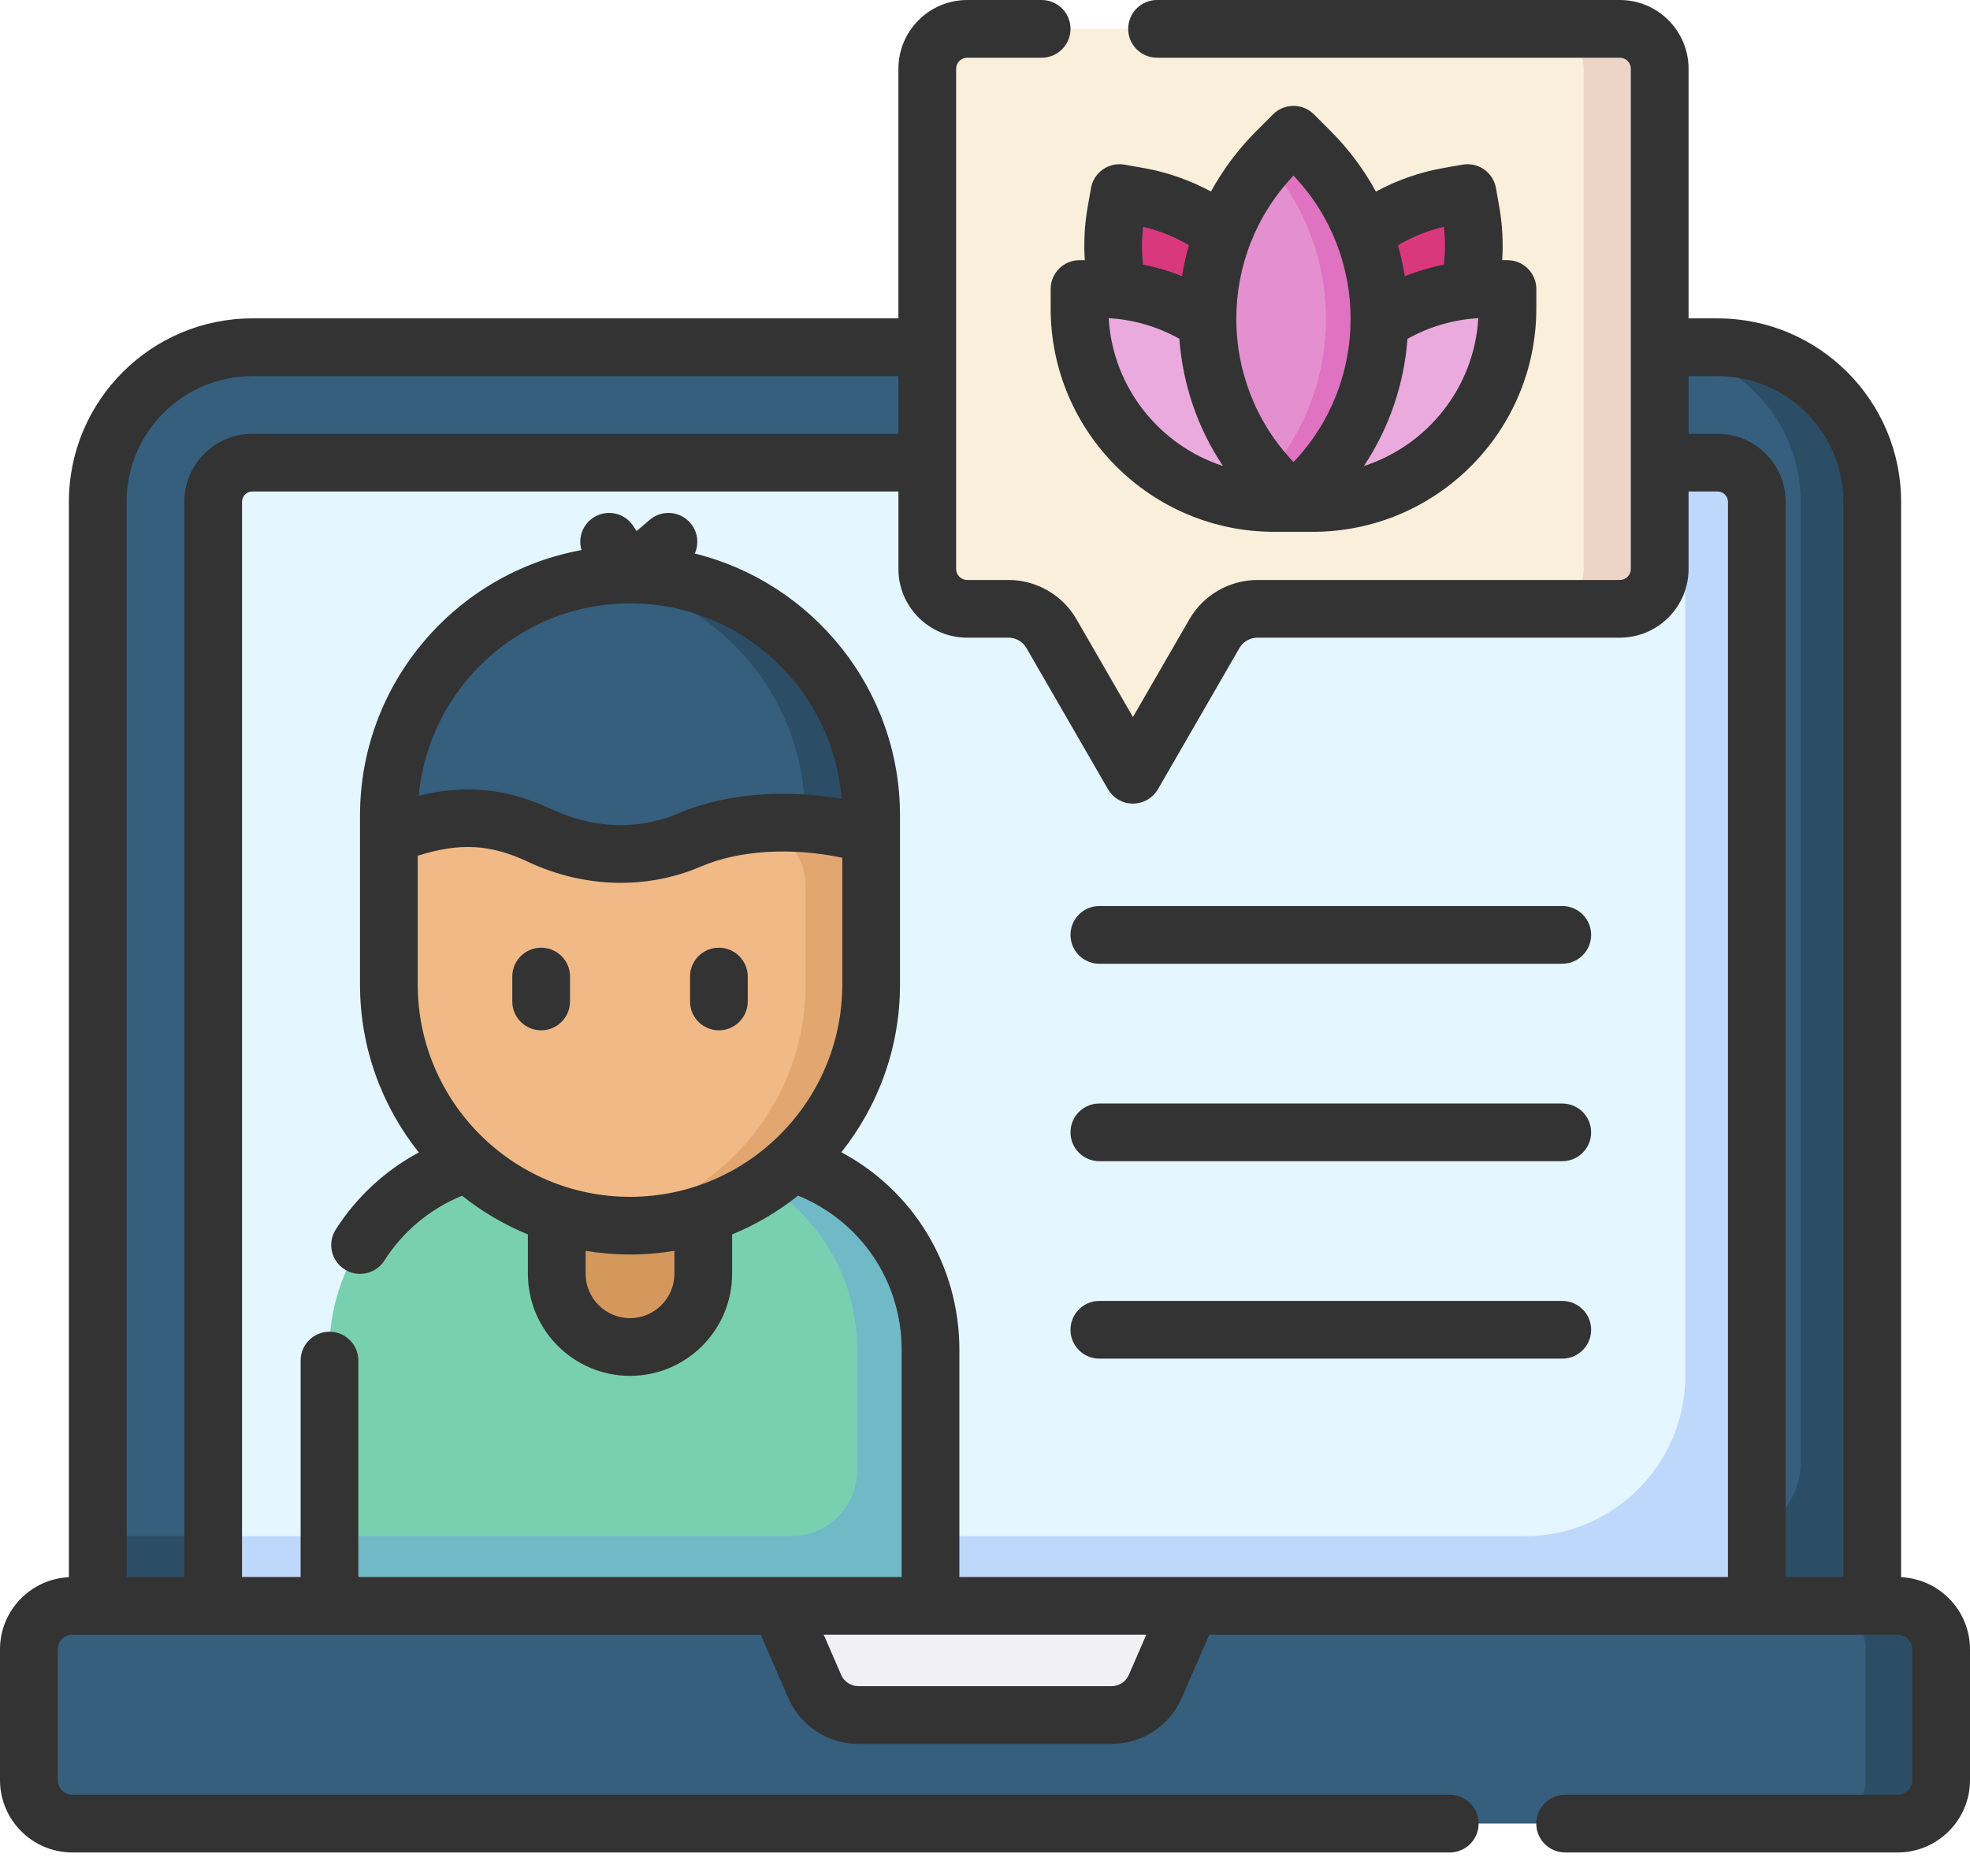
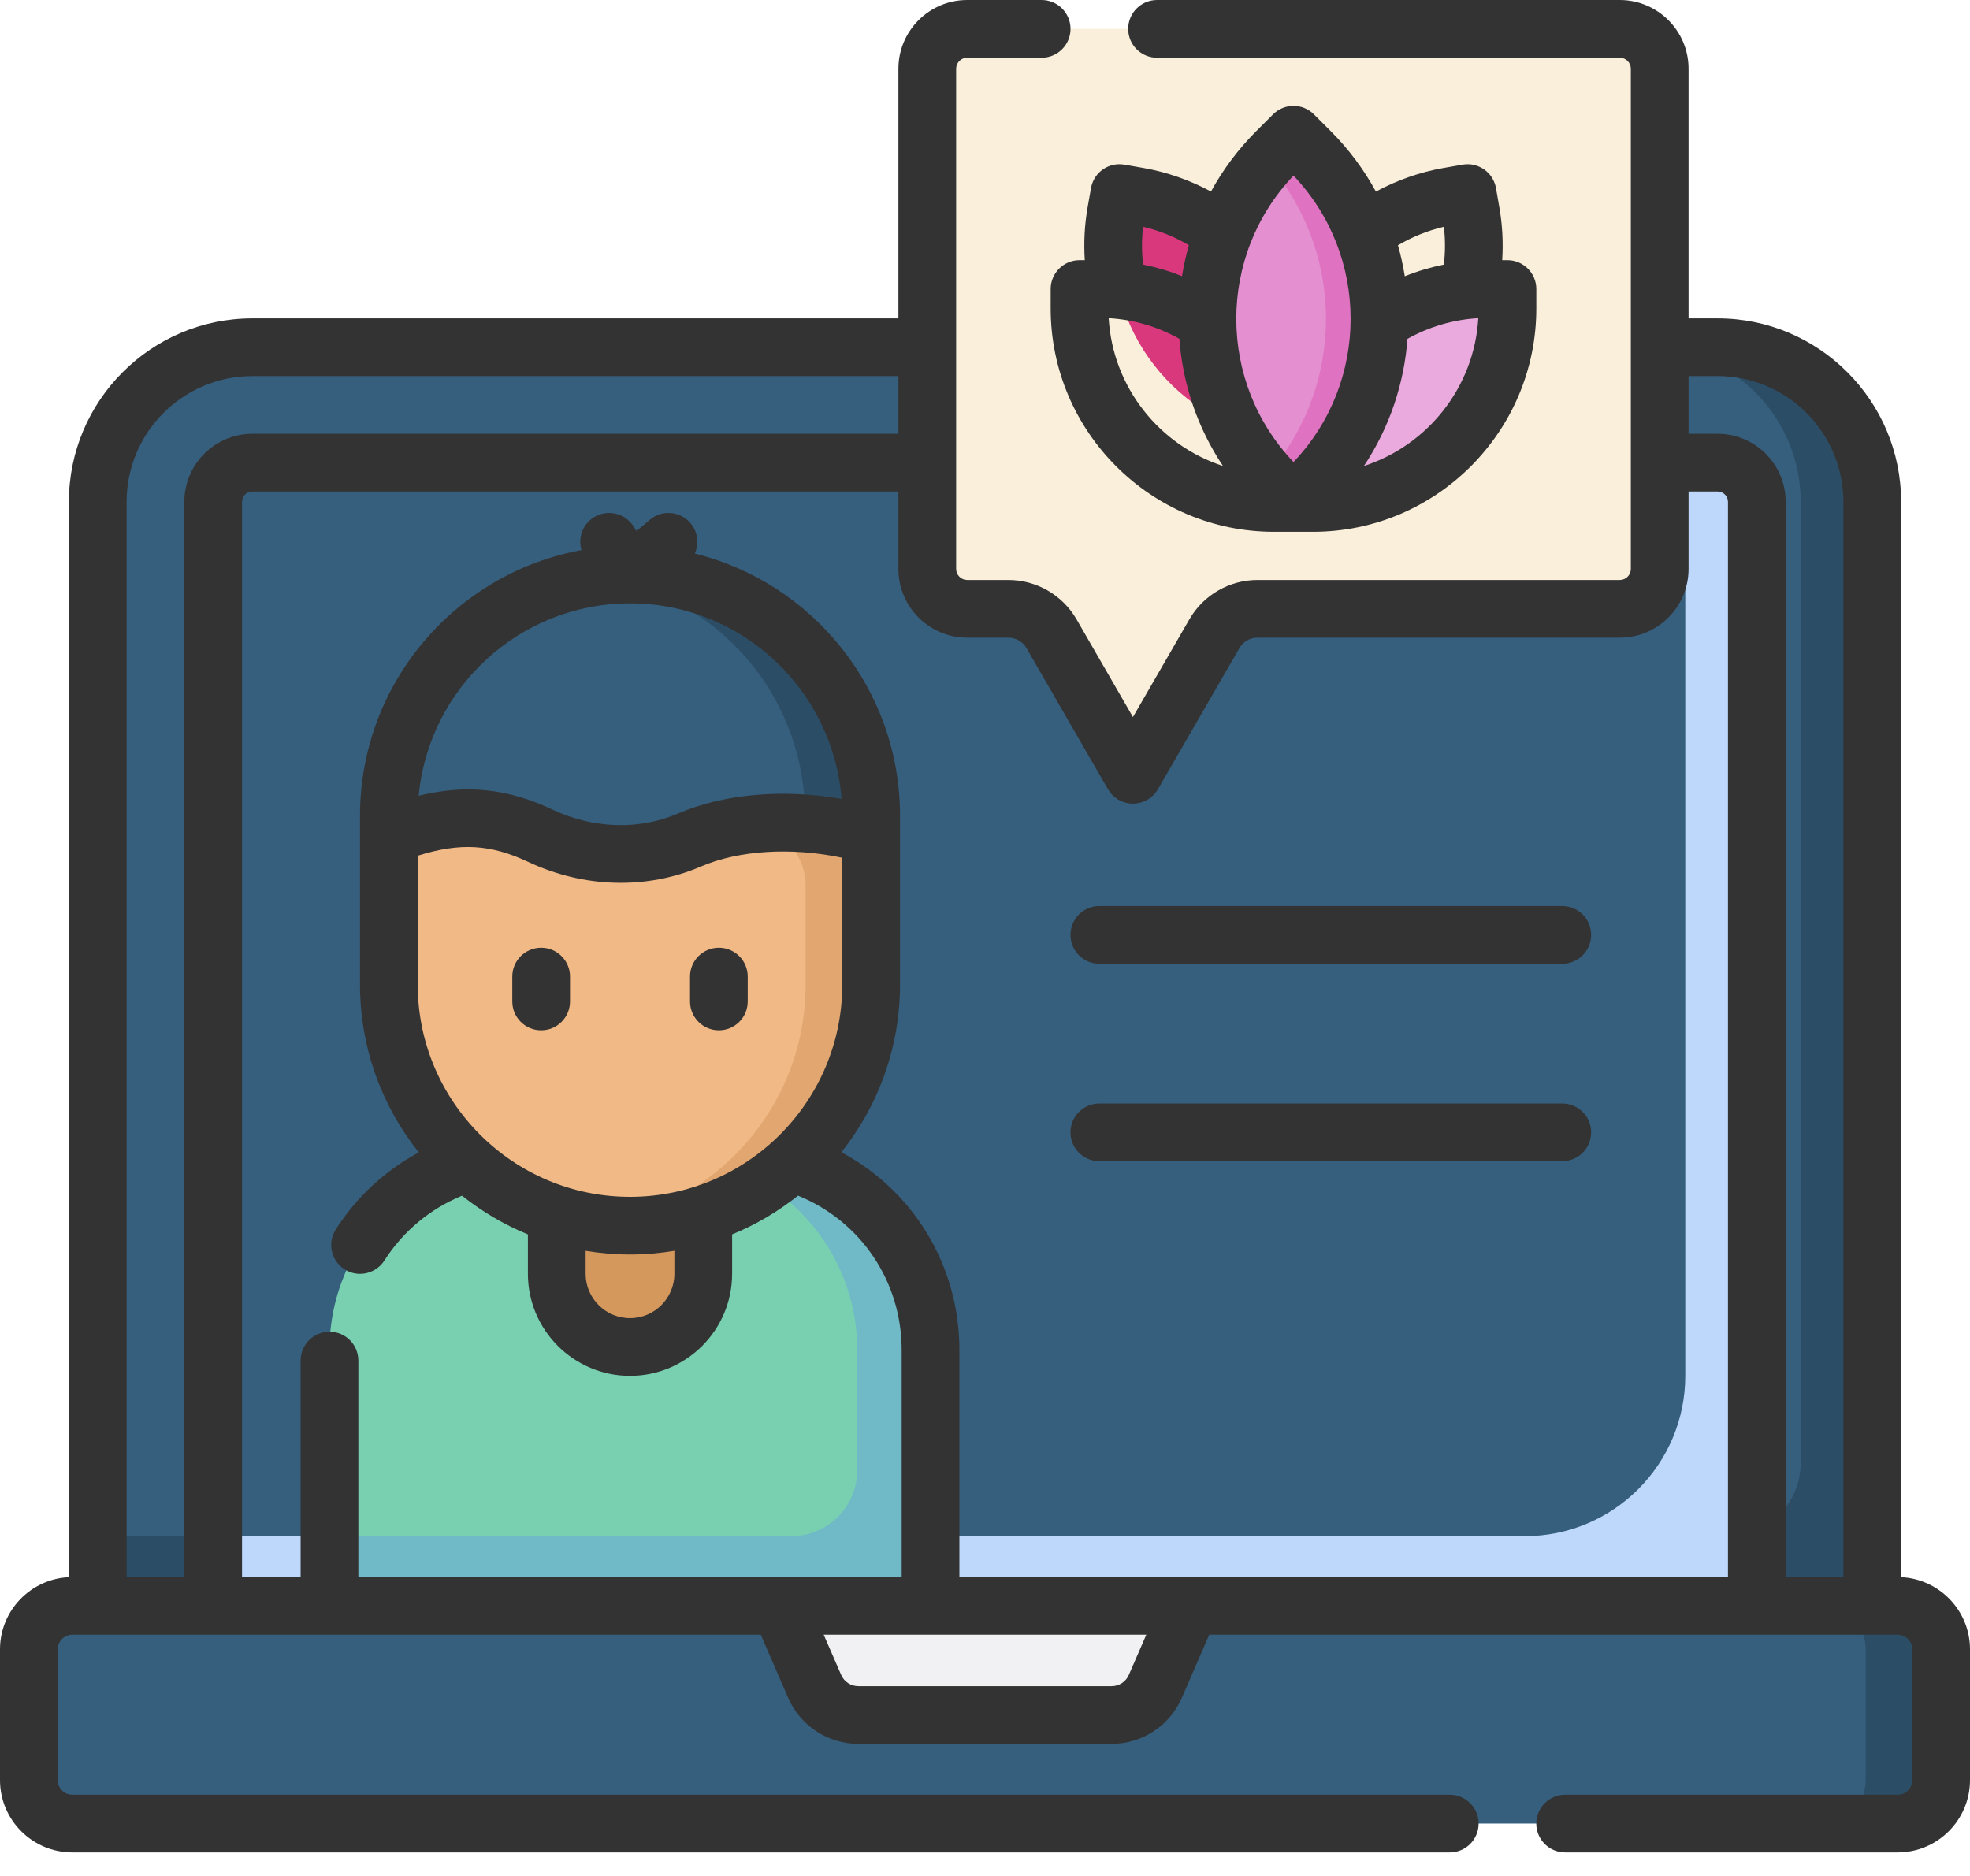
<svg xmlns="http://www.w3.org/2000/svg" width="63" height="60" viewBox="0 0 63 60" fill="none">
  <path d="M59.874 51.361H3.126V16.049C3.126 13.319 5.339 11.106 8.07 11.106H54.931C57.661 11.106 59.874 13.319 59.874 16.049V51.361H59.874Z" fill="#365E7D" />
  <path d="M54.93 11.106H52.643C55.373 11.106 57.586 13.319 57.586 16.049V46.786C57.586 48.082 56.536 49.132 55.24 49.132H3.126V51.361H57.586H59.874V49.132V16.049C59.874 13.319 57.661 11.106 54.93 11.106Z" fill="#2B4D66" />
-   <path d="M6.818 51.361V16.049C6.818 15.359 7.379 14.797 8.07 14.797H54.93C55.621 14.797 56.182 15.359 56.182 16.049V51.361H6.818V51.361Z" fill="#E4F6FF" />
  <path d="M54.93 14.797H52.643C53.333 14.797 53.895 15.359 53.895 16.049V43.998C53.895 46.834 51.596 49.132 48.761 49.132H6.818V51.361H53.895H56.182V49.132V16.049C56.182 15.358 55.622 14.797 54.93 14.797Z" fill="#BED8FB" />
  <path d="M60.687 58.325H2.313C1.545 58.325 0.923 57.703 0.923 56.935V52.751C0.923 51.983 1.545 51.361 2.313 51.361H60.687C61.455 51.361 62.077 51.983 62.077 52.751V56.935C62.077 57.703 61.455 58.325 60.687 58.325Z" fill="#365E7D" />
  <path d="M60.687 51.361H58.276C59.044 51.361 59.666 51.983 59.666 52.751V56.935C59.666 57.703 59.044 58.325 58.276 58.325H60.687C61.455 58.325 62.077 57.703 62.077 56.935V52.751C62.077 51.983 61.455 51.361 60.687 51.361Z" fill="#2B4D66" />
  <path d="M35.55 54.852H27.45C26.844 54.852 26.296 54.492 26.054 53.936L24.935 51.361H38.066L36.947 53.936C36.705 54.492 36.157 54.852 35.55 54.852Z" fill="#F1F1F4" />
  <path d="M29.758 51.361H10.537V43.176C10.537 39.722 13.337 36.922 16.791 36.922H23.504C26.958 36.922 29.758 39.722 29.758 43.176V51.361Z" fill="#78D0B1" />
  <path d="M23.504 36.922H21.162C24.616 36.922 27.415 39.722 27.415 43.176V47.021C27.415 48.187 26.47 49.132 25.304 49.132H10.537V51.361H27.415H29.758V49.132V43.176C29.758 39.722 26.958 36.922 23.504 36.922Z" fill="#70B9C6" />
  <path d="M20.148 43.082C18.854 43.082 17.805 42.033 17.805 40.739V36.87H22.49V40.739C22.49 42.033 21.441 43.082 20.148 43.082Z" fill="#D5985C" />
  <path d="M12.436 29.901V26.085C12.436 21.826 15.889 18.374 20.148 18.374C24.406 18.374 27.859 21.827 27.859 26.085V29.901H12.436Z" fill="#365E7D" />
  <path d="M20.147 18.374C19.788 18.374 19.436 18.401 19.09 18.448C22.848 18.964 25.744 22.185 25.744 26.085V29.901H27.859V26.085C27.859 21.826 24.406 18.374 20.147 18.374Z" fill="#2B4D66" />
  <path d="M20.147 39.201C15.889 39.201 12.436 35.749 12.436 31.49V26.715C14.393 25.966 15.731 26.001 17.279 26.729C18.781 27.436 20.519 27.525 22.044 26.868C23.639 26.181 25.862 26.134 27.859 26.715V31.49C27.859 35.749 24.406 39.201 20.147 39.201Z" fill="#F1B986" />
  <path d="M24.004 26.372L24.022 26.374C25.017 26.481 25.763 27.337 25.763 28.337V31.49C25.763 35.393 22.862 38.617 19.099 39.129C19.442 39.175 19.792 39.202 20.148 39.202C24.407 39.202 27.859 35.749 27.859 31.49V26.715C26.592 26.346 25.235 26.232 24.004 26.372Z" fill="#E2A770" />
  <path d="M51.801 0.923H30.93C30.226 0.923 29.654 1.494 29.654 2.199V18.196C29.654 18.901 30.226 19.473 30.93 19.473H32.251C32.818 19.473 33.342 19.775 33.626 20.266L36.231 24.78L38.837 20.266C39.121 19.775 39.645 19.473 40.212 19.473H51.801C52.506 19.473 53.077 18.901 53.077 18.196V2.199C53.077 1.494 52.506 0.923 51.801 0.923Z" fill="#F9EFDA" />
-   <path d="M51.801 0.923H49.37C50.075 0.923 50.646 1.494 50.646 2.199V18.196C50.646 18.901 50.075 19.473 49.37 19.473H51.801C52.506 19.473 53.077 18.901 53.077 18.196V2.199C53.077 1.494 52.506 0.923 51.801 0.923Z" fill="#ECD5C6" />
  <path d="M41.358 14.095L40.746 13.988C37.362 13.395 35.099 10.171 35.692 6.787L35.799 6.175L36.411 6.282C39.795 6.875 42.058 10.099 41.465 13.483L41.358 14.095Z" fill="#DA387D" />
-   <path d="M41.373 14.095L41.984 13.988C45.369 13.395 47.632 10.171 47.039 6.787L46.932 6.175L46.32 6.282C42.936 6.875 40.673 10.099 41.266 13.483L41.373 14.095Z" fill="#DA387D" />
-   <path d="M41.365 16.086H40.744C37.309 16.086 34.523 13.301 34.523 9.865V9.244H35.145C38.58 9.244 41.365 12.029 41.365 15.465V16.086Z" fill="#EAAADD" />
  <path d="M41.365 16.086V15.465C41.365 12.029 44.151 9.244 47.586 9.244H48.208V9.865C48.208 13.301 45.422 16.086 41.987 16.086H41.365Z" fill="#EAAADD" />
  <path d="M41.365 16.087L40.831 15.552C37.874 12.595 37.874 7.8 40.831 4.843L41.365 4.309L41.9 4.843C44.857 7.8 44.857 12.595 41.9 15.552L41.365 16.087Z" fill="#E490D0" />
  <path d="M41.9 4.843L41.365 4.309L40.831 4.843C40.719 4.955 40.612 5.071 40.509 5.188C43.034 8.045 43.034 12.35 40.509 15.207C40.612 15.324 40.719 15.44 40.831 15.552L41.365 16.087L41.9 15.552C44.857 12.595 44.857 7.8 41.9 4.843Z" fill="#DF73C1" />
  <path d="M17.306 30.311C16.796 30.311 16.383 30.724 16.383 31.233V32.031C16.383 32.54 16.796 32.953 17.306 32.953C17.815 32.953 18.229 32.54 18.229 32.031V31.233C18.229 30.724 17.815 30.311 17.306 30.311Z" fill="#333333" />
  <path d="M22.989 30.311C22.48 30.311 22.067 30.724 22.067 31.233V32.031C22.067 32.54 22.48 32.953 22.989 32.953C23.499 32.953 23.912 32.54 23.912 32.031V31.233C23.912 30.724 23.499 30.311 22.989 30.311Z" fill="#333333" />
  <path d="M33.6 9.244V9.865C33.6 13.805 36.805 17.009 40.744 17.009H41.987C45.926 17.009 49.131 13.805 49.131 9.865V9.244C49.131 8.735 48.718 8.321 48.208 8.321H48.04C48.076 7.758 48.047 7.192 47.948 6.628L47.841 6.016C47.753 5.514 47.275 5.178 46.773 5.266L46.161 5.373C45.405 5.506 44.674 5.764 44.001 6.127C43.622 5.432 43.14 4.778 42.553 4.191L42.018 3.656C41.657 3.296 41.073 3.296 40.713 3.656L40.178 4.191C39.597 4.772 39.111 5.424 38.727 6.126C38.054 5.763 37.325 5.506 36.57 5.373L35.958 5.266C35.456 5.178 34.978 5.514 34.89 6.016L34.782 6.628C34.684 7.192 34.654 7.758 34.691 8.321H34.523C34.014 8.321 33.6 8.735 33.6 9.244ZM35.455 10.176C36.253 10.222 37.022 10.448 37.716 10.835C37.824 12.302 38.303 13.696 39.11 14.904C37.081 14.244 35.584 12.391 35.455 10.176ZM43.617 14.905C44.44 13.67 44.904 12.264 45.011 10.837C45.706 10.449 46.476 10.222 47.276 10.176C47.147 12.393 45.649 14.247 43.617 14.905ZM46.175 7.254C46.222 7.657 46.221 8.061 46.175 8.462C45.748 8.548 45.33 8.672 44.925 8.835C44.872 8.502 44.799 8.171 44.706 7.845C45.162 7.575 45.654 7.376 46.175 7.254ZM41.366 5.617C43.801 8.177 43.801 12.218 41.366 14.778C38.925 12.214 38.928 8.178 41.366 5.617ZM36.556 7.254C37.076 7.375 37.566 7.573 38.021 7.843C37.928 8.167 37.854 8.497 37.8 8.833C37.398 8.671 36.982 8.547 36.556 8.462C36.51 8.061 36.509 7.657 36.556 7.254Z" fill="#333333" />
  <path d="M49.961 28.978H35.157C34.647 28.978 34.234 29.391 34.234 29.901C34.234 30.411 34.647 30.824 35.157 30.824H49.961C50.471 30.824 50.884 30.411 50.884 29.901C50.884 29.391 50.471 28.978 49.961 28.978Z" fill="#333333" />
  <path d="M49.961 35.294H35.157C34.647 35.294 34.234 35.706 34.234 36.216C34.234 36.726 34.647 37.139 35.157 37.139H49.961C50.471 37.139 50.884 36.726 50.884 36.216C50.884 35.706 50.471 35.294 49.961 35.294Z" fill="#333333" />
-   <path d="M49.961 41.608H35.157C34.647 41.608 34.234 42.022 34.234 42.531C34.234 43.041 34.647 43.454 35.157 43.454H49.961C50.471 43.454 50.884 43.041 50.884 42.531C50.884 42.022 50.471 41.608 49.961 41.608Z" fill="#333333" />
  <path d="M60.797 50.444V16.05C60.797 12.815 58.165 10.183 54.93 10.183H54V2.199C54 0.986 53.013 0 51.801 0H37.002C36.492 0 36.079 0.413 36.079 0.923C36.079 1.433 36.492 1.846 37.002 1.846H51.801C51.996 1.846 52.154 2.004 52.154 2.199V18.196C52.154 18.391 51.996 18.55 51.801 18.55H40.212C39.318 18.55 38.485 19.03 38.038 19.805L36.231 22.934L34.425 19.804C33.977 19.03 33.145 18.55 32.251 18.55H30.93C30.735 18.55 30.577 18.391 30.577 18.196V2.199C30.577 2.004 30.735 1.846 30.93 1.846H33.312C33.822 1.846 34.235 1.433 34.235 0.923C34.235 0.413 33.822 0 33.312 0H30.93C29.718 0 28.731 0.986 28.731 2.199V10.183H8.07C4.835 10.183 2.203 12.815 2.203 16.05V50.444C0.979 50.502 0 51.513 0 52.752V56.935C0 58.211 1.038 59.248 2.313 59.248H46.363C46.873 59.248 47.286 58.835 47.286 58.325C47.286 57.816 46.873 57.403 46.363 57.403H2.313C2.055 57.403 1.846 57.193 1.846 56.935V52.752C1.846 52.494 2.055 52.284 2.313 52.284H24.329L25.207 54.304C25.595 55.198 26.476 55.775 27.45 55.775H35.55C36.524 55.775 37.404 55.198 37.793 54.304L38.671 52.284H60.687C60.945 52.284 61.154 52.494 61.154 52.752V56.935C61.154 57.193 60.945 57.403 60.687 57.403H50.053C49.543 57.403 49.13 57.816 49.13 58.325C49.13 58.835 49.543 59.248 50.053 59.248H60.687C61.962 59.248 63 58.211 63 56.935V52.752C63 51.513 62.021 50.502 60.797 50.444ZM4.049 16.05C4.049 13.832 5.852 12.029 8.07 12.029H28.731V13.875H8.07C6.87 13.875 5.895 14.85 5.895 16.05V50.438H4.049V16.05ZM36.1 53.569C36.005 53.788 35.789 53.929 35.55 53.929H27.45C27.211 53.929 26.995 53.788 26.9 53.569L26.342 52.284H36.658L36.1 53.569ZM30.681 50.438V43.176C30.681 40.478 29.209 38.083 26.906 36.853C28.079 35.379 28.782 33.516 28.782 31.49C28.782 30.482 28.782 27.239 28.782 26.085C28.782 22.039 25.983 18.635 22.219 17.704C22.359 17.39 22.318 17.01 22.08 16.73C21.75 16.342 21.168 16.295 20.78 16.625L20.356 16.986L20.257 16.831C19.982 16.402 19.412 16.276 18.982 16.551C18.626 16.778 18.48 17.209 18.596 17.594C14.573 18.327 11.513 21.855 11.513 26.086V31.49C11.513 33.519 12.218 35.384 13.393 36.859C12.319 37.437 11.401 38.283 10.737 39.324C10.463 39.754 10.589 40.324 11.019 40.598C11.173 40.696 11.345 40.743 11.514 40.743C11.819 40.743 12.117 40.592 12.293 40.316C12.889 39.382 13.759 38.659 14.776 38.243C15.412 38.749 16.119 39.169 16.882 39.481V40.74C16.882 42.54 18.347 44.005 20.148 44.005C21.948 44.005 23.413 42.54 23.413 40.74V39.481C24.177 39.168 24.885 38.748 25.521 38.241C27.522 39.053 28.835 40.979 28.835 43.176V50.438C27.34 50.438 13.801 50.438 11.46 50.438V43.516C11.46 43.006 11.047 42.593 10.537 42.593C10.027 42.593 9.614 43.006 9.614 43.516V50.438H7.74V16.05C7.74 15.868 7.888 15.72 8.07 15.72H28.731V18.196C28.731 19.409 29.718 20.395 30.93 20.395H32.251C32.488 20.395 32.708 20.523 32.826 20.727L35.432 25.241C35.597 25.526 35.902 25.702 36.231 25.702C36.561 25.702 36.866 25.526 37.031 25.241L39.637 20.727C39.755 20.522 39.975 20.395 40.212 20.395H51.801C53.013 20.395 54 19.409 54 18.196V15.72H54.93C55.112 15.72 55.26 15.868 55.26 16.05V50.438C53.447 50.438 31.62 50.438 30.681 50.438ZM18.728 40.006C19.19 40.083 19.664 40.124 20.148 40.124C20.631 40.124 21.105 40.083 21.567 40.006V40.74C21.567 41.522 20.93 42.159 20.148 42.159C19.365 42.159 18.728 41.522 18.728 40.74V40.006ZM20.148 38.279C16.404 38.279 13.359 35.233 13.359 31.49V27.369C14.722 26.939 15.698 27.005 16.886 27.564C18.67 28.404 20.683 28.459 22.41 27.716C23.63 27.19 25.315 27.092 26.936 27.434V31.49C26.936 35.233 23.891 38.279 20.148 38.279ZM20.148 19.297C23.711 19.297 26.64 22.057 26.913 25.551C25.042 25.226 23.153 25.386 21.679 26.021C20.438 26.555 18.978 26.509 17.672 25.895C16.243 25.222 14.935 25.076 13.39 25.449C13.712 22.003 16.619 19.297 20.148 19.297ZM57.105 50.438V16.05C57.105 14.85 56.13 13.875 54.93 13.875H54V12.029H54.93C57.147 12.029 58.951 13.832 58.951 16.05V50.438H57.105Z" fill="#333333" />
</svg>